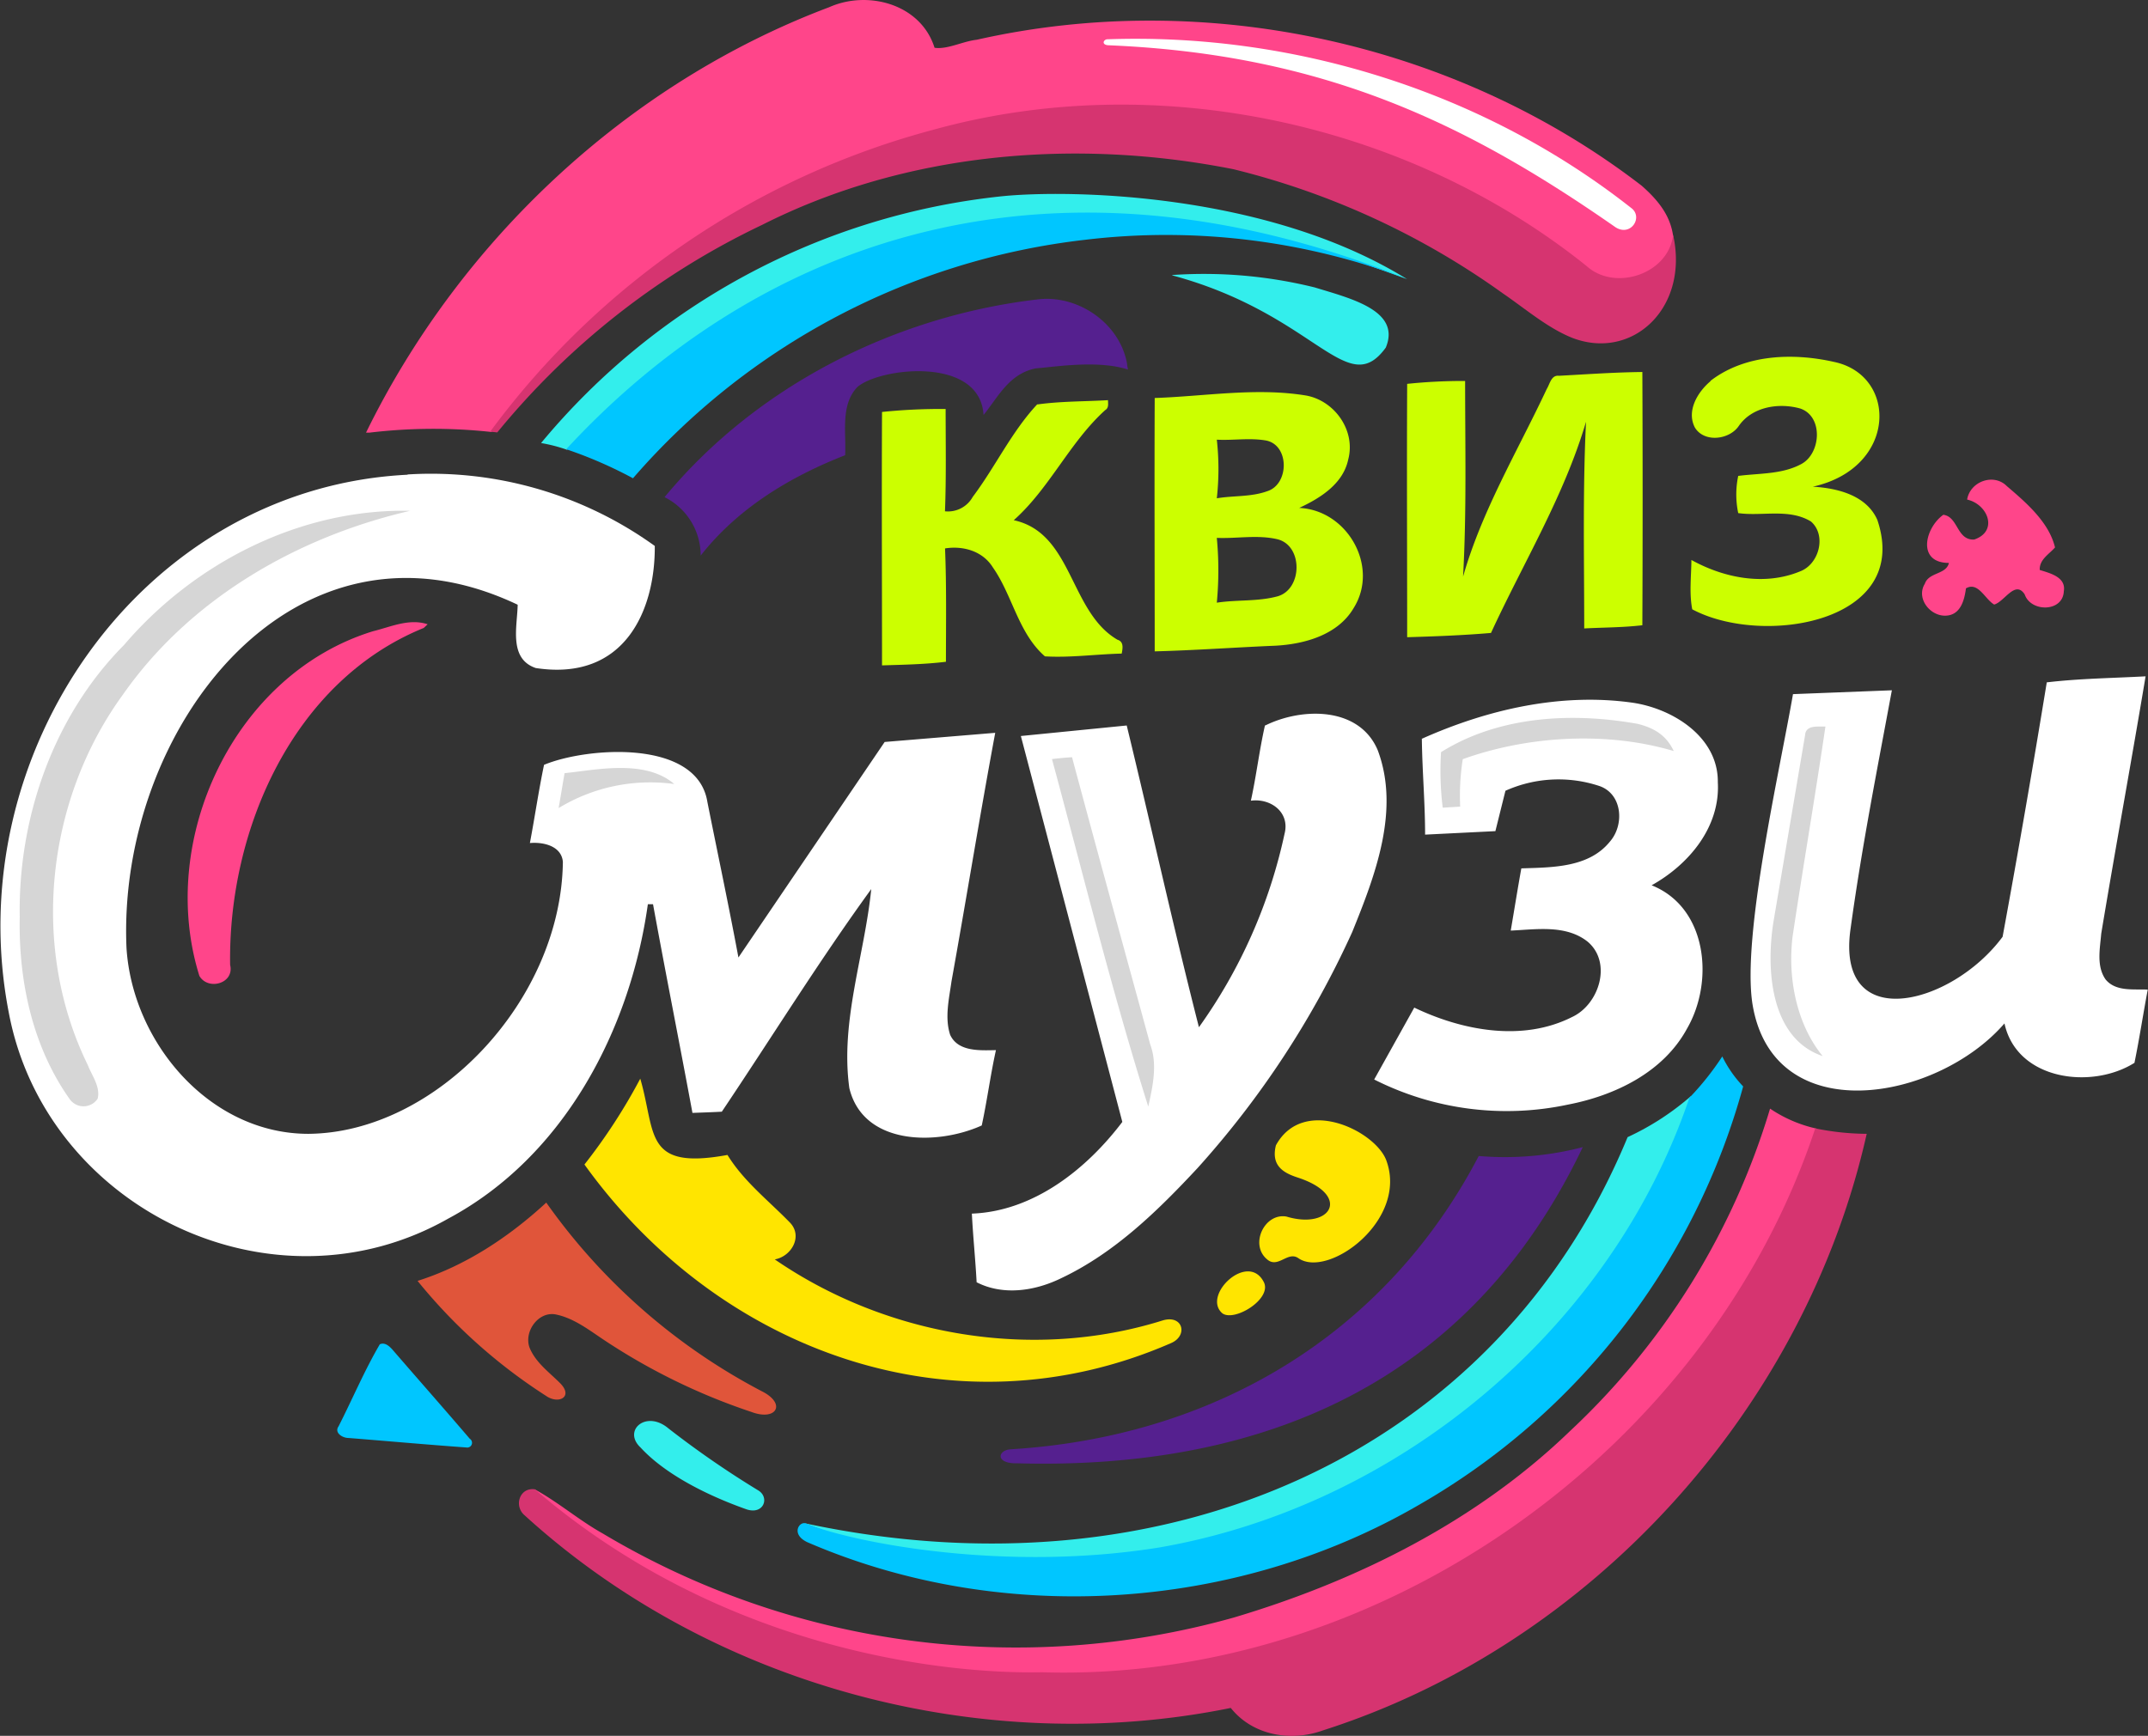
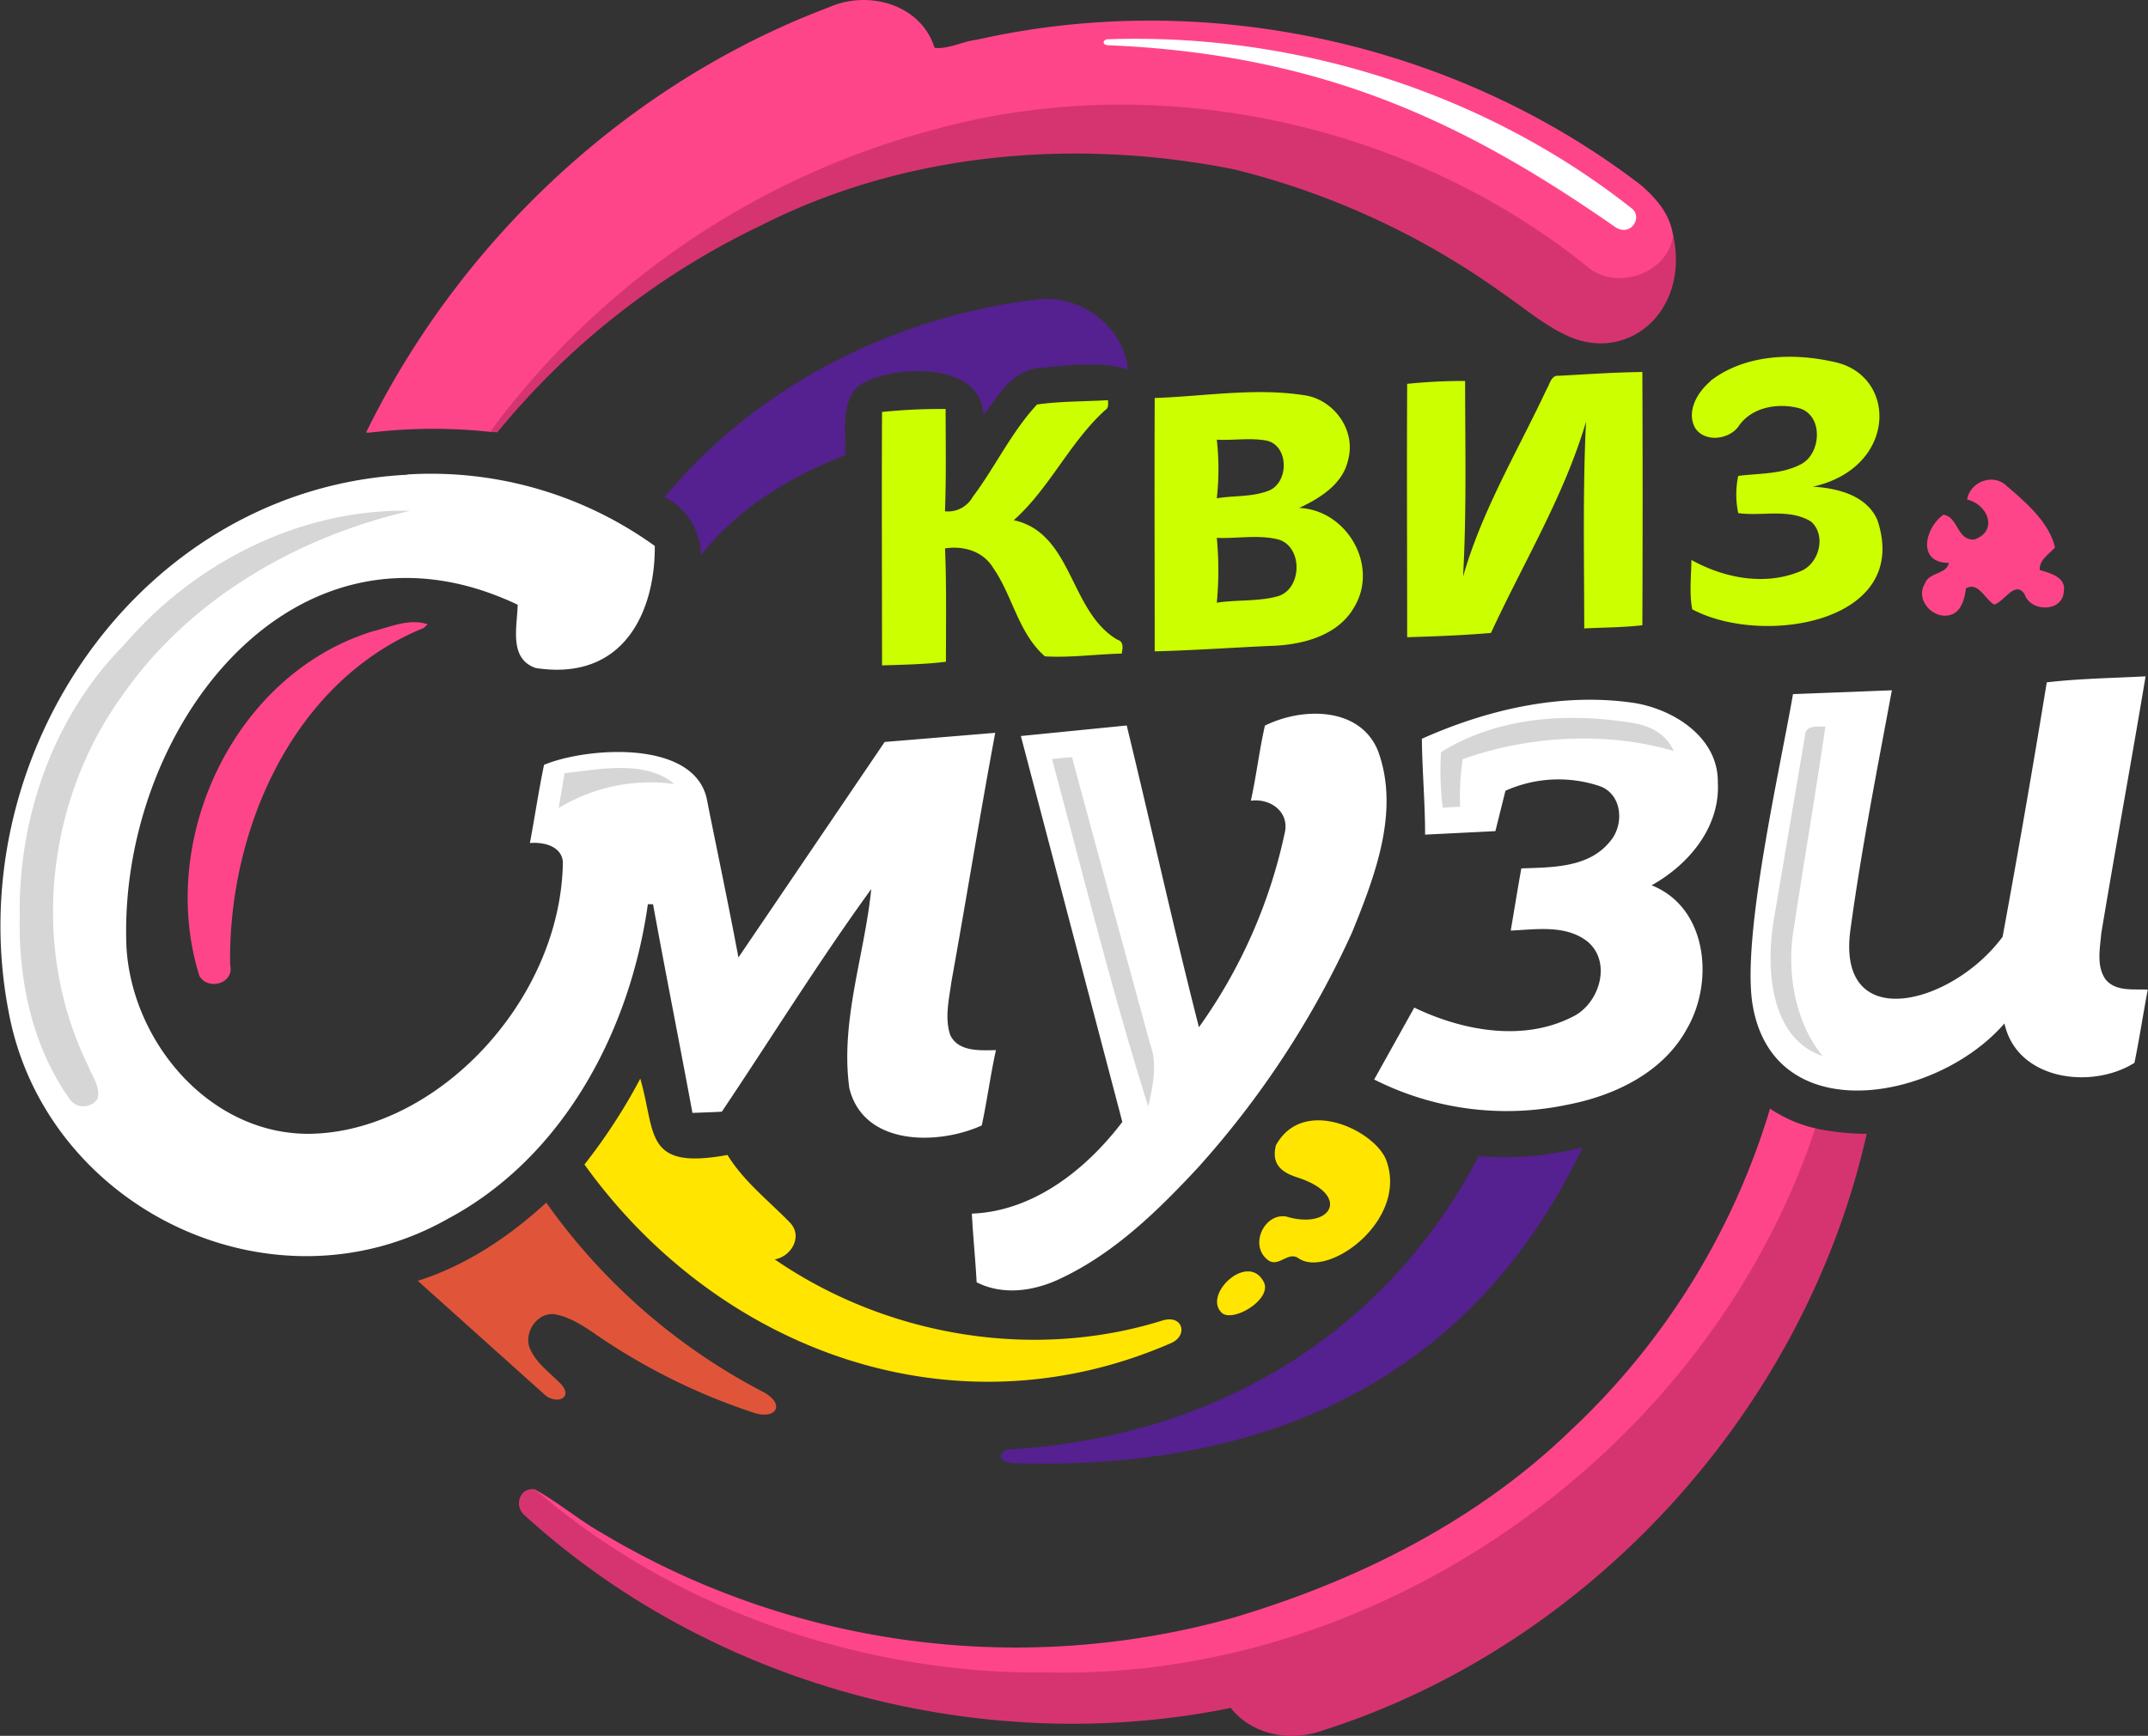
<svg xmlns="http://www.w3.org/2000/svg" viewBox="0 0 356.92 288.51">
  <rect x="0" y="0" width="356.92" height="288.51" fill="#333333" stroke="none" />
  <defs>
    <style>.cls-1{fill:#ff458a;}.cls-2{fill:#fff;}.cls-3{fill:#d63470;}.cls-4{fill:#33eeec;}.cls-5{fill:#00c6ff;}.cls-6{fill:#55208f;}.cls-7{fill:#cf0;}.cls-8{fill:#d6d6d6;}.cls-9{fill:#ffe500;}.cls-10{fill:#e0553a;}</style>
  </defs>
  <title>Logo_Smuzi (1)</title>
  <g id="Logo">
    <path class="cls-1" d="M173.73,74.22c6.49-2.93,15.3-.53,17.56,6.72,2.16.31,4.68-1.08,7-1.33,38-8.59,79.6.46,110.49,24.25,3.62,3.17,4.91,5.75,5.27,8.61-.72,6.51-9.82,9.26-14.55,5C269.59,93.48,228,85,191.09,95.27a132.85,132.85,0,0,0-73.41,49.53,89.22,89.22,0,0,0-20.3.11h-.56c15.65-32,43.5-58.09,76.9-70.69ZM362.87,156c.52-3,4.42-4.4,6.6-2.2,3.22,2.75,7,6,8,10.19-1,1.14-2.61,2-2.54,3.74,1.7.54,4.41,1.18,4,3.55-.15,3.48-5.49,3.5-6.5.51-1.59-2.44-3.36,1.23-5.07,1.69-1.52-.87-2.66-3.87-4.69-2.69-.23,1.8-.81,4.14-2.91,4.49-2.78.49-5.5-2.71-3.92-5.26.66-1.94,3.56-1.5,4-3.46-5.36,0-4-5.8-.93-8,2.49.32,2.2,4.24,5.12,4.12,4.06-1.37,2.29-5.86-1.14-6.64ZM98,177.91c2.94-.72,6-2.17,9.06-1.15l-.65.61c-21.77,8.85-32.52,33.62-32.17,56,.75,3.1-3.67,4.32-5.11,1.83C62.05,212.56,74.89,185,98,177.91Zm232.15,79.37a22.38,22.38,0,0,0,7.69,3.3c-30.11,91.92-145.3,118.33-213,60.78,0-.19.09-.64,0-.83,3.89,2.12,7.4,5.16,11.27,7.32a133.91,133.91,0,0,0,104.89,14c20.52-6.1,40.35-16,55.88-31a120.86,120.86,0,0,0,33.24-53.58Z" transform="translate(-36 -73)" />
    <path class="cls-2" d="M220,79.53c31-1.1,62.51,8.72,87,28,2.13,1.5,0,4.88-2.56,3.24C279.81,93.6,256.05,82,220.1,80.52c-1.1-.11-.76-.94-.09-1ZM103.69,151.86a63.6,63.6,0,0,1,41.11,11.88c.09,10.55-4.91,22.57-19.78,20.29-4.53-1.55-3.07-6.9-3-10.52-37.31-17.73-66.59,20.88-65,57.06,1,15.71,13.82,30.88,30.23,30.88,21.24-.18,42-22.16,42.28-45.21-.24-2.66-3.28-3.32-5.48-3.12.82-4.34,1.45-8.7,2.35-13,7.08-2.95,25.45-4.35,27.14,6.16,1.72,8.62,3.55,17.22,5.16,25.86L183,196.32l18.37-1.52c-2.56,13.75-4.79,27.56-7.27,41.33-.4,2.9-1.15,6-.22,8.86,1.31,2.86,5,2.59,7.61,2.55-.92,4.14-1.46,8.37-2.36,12.52-7.35,3.33-19.67,3.4-22-6.2-1.54-11.13,2.53-22.07,3.64-33.09-8.71,12-16.55,24.67-24.83,37-1.62.09-3.25.14-4.88.2-2.14-11.57-4.44-23.11-6.55-34.68h-.86c-2.95,21-14,42-33.19,52.26-29.33,16.62-66.91-1.8-73-34.25-8.37-43,22.1-87.23,66.3-89.4Zm272.44,34.55c5.42-.64,10.93-.7,16.39-1-2.38,14.27-5,28.49-7.37,42.76-.21,2.51-.83,5.41.73,7.63,1.71,2.06,4.67,1.56,7,1.68-.77,4.05-1.38,8.13-2.21,12.17-7.07,4.46-19.53,2.94-21.6-6.55-11.25,13-38.44,17.8-41.87-3.21-1.79-11.32,4.54-38.84,6.73-51.52l16.43-.64c-2.44,13.15-5,26.08-6.85,39.54-2.61,17.81,16.79,12.88,25.25,1.43q3.88-21.1,7.34-42.29Zm-103.85,9.37c10.83-4.84,23-7.66,34.89-6,6.73.95,14.36,5.68,14.27,13.24.42,7.45-4.83,13.69-11,17.12,9.29,3.71,10.4,16,5.9,23.79-3.94,7.3-12,11.17-19.89,12.68a48.78,48.78,0,0,1-32.11-4.19L271,240.47c8,3.84,18,5.71,26.19,1.58,4.54-2.08,6.75-9.1,2.58-12.57-3.61-2.82-8.49-2-12.74-1.81.59-3.45,1.14-6.9,1.76-10.34,5.1-.17,11.19-.09,14.71-4.44,2.43-2.76,2.11-7.87-1.68-9.23a21.55,21.55,0,0,0-15.67.77l-1.67,6.71-11.68.58c0-5.33-.48-10.64-.54-16Zm-26-2.22c6.1-3,15.59-3.14,18.65,4.13,3.75,10-.44,20.84-4.24,30.22A152.87,152.87,0,0,1,235,267.13c-6.64,7.13-13.81,14.14-22.72,18.34-4.32,2.1-9.58,2.91-14,.65-.2-3.81-.6-7.6-.79-11.41,10.3-.38,19.1-7.45,25-15.24l-16.86-64.14,17.59-1.75c4.06,16.7,7.75,33.51,12,50.15a86.38,86.38,0,0,0,14.23-32.17c.91-3.56-2.3-5.92-5.6-5.48.91-4.14,1.4-8.37,2.34-12.51Z" transform="translate(-36 -73)" />
    <path class="cls-3" d="M191,94.59c36.9-10.26,78.75-1.35,108.64,22.63,4.73,4.28,13.65,1.31,14.37-5.2,2.7,12.16-6.73,20.9-16.64,17.18-4.14-1.62-7.85-4.84-11.65-7.44a129.73,129.73,0,0,0-44.79-20.64c-26.14-5.18-54.32-2.87-78.3,9.26a127.59,127.59,0,0,0-44,34.49l-1.18-.12A134.3,134.3,0,0,1,191,94.59ZM337.62,260.54a43.67,43.67,0,0,0,8.56.91c-10.27,45.73-45.7,84.92-90.41,99.17-5.33,1.92-11.66.79-15.26-3.75-41.23,8.4-86.18-3.62-117.32-32-1.84-1.52-.89-4.69,1.68-4.34,31.1,26.71,67.89,30.74,84.27,30.41,56.36,1.73,110.79-37,128.49-90.4Z" transform="translate(-36 -73)" />
-     <path class="cls-4" d="M125.93,146.61a115,115,0,0,1,76.64-41c11-1.1,43.9-.67,67.2,13.77-3.31-1.2-14.32-5.19-17.38-5.79-43.73-11.57-91.8,1.28-122.16,34.17a25.4,25.4,0,0,0-4.31-1.12Zm104.86-27.9a76.56,76.56,0,0,1,23.66,2.06c6,1.84,14.38,3.84,11.82,10-6.47,8.92-11.57-5.55-35.48-12ZM306.45,262A44.21,44.21,0,0,0,317,255.16c-19.43,61.52-85.87,90.32-143.29,72.56-.07-.14-3.89-1.41-4-1.55C229,338.9,284.47,315.18,306.45,262Zm-164,51.6c-3.05-2.84.92-6.32,4.62-3.19a157.87,157.87,0,0,0,14.87,10.27c2,1.15,1,4.1-1.84,3.2-7.09-2.5-13.77-6.06-17.65-10.28Z" transform="translate(-36 -73)" />
-     <path class="cls-5" d="M130.08,147.67c30.24-32.76,78.05-53.15,139.86-28.26a113.33,113.33,0,0,0-53.76-6.54,117,117,0,0,0-75,39.62,71.48,71.48,0,0,0-11.08-4.82ZM322.17,248.57a19.85,19.85,0,0,0,3.48,5,115.33,115.33,0,0,1-53.82,69.52c-30.47,17.72-69.34,20.23-101.71,6.22-2.78-1.34-1.28-3.54-.2-3.1,7.28,3,32.4,8.21,58.66,4,39.84-6.88,75.15-36.38,88.14-74.76a46.74,46.74,0,0,0,5.46-6.86ZM99.08,296.45c.85-.43,1.65.31,2.17.91,4.26,4.93,8.57,9.81,12.81,14.77a.79.79,0,0,1-.55,1.45c-6.54-.47-13.08-1.06-19.61-1.58-1,0-2.4-.87-1.64-1.94,2.3-4.52,4.29-9.25,6.84-13.61Z" transform="translate(-36 -73)" />
    <path class="cls-6" d="M146.44,155.61c15.27-18.45,38.12-30,61.75-32.82,6.77-.95,13.85,3.83,15.08,10.63,0,.24.12.73.16,1-5-1.61-12-.46-15.35-.19-4.44.91-6.22,4.76-8.65,7.74-.6-9.89-17.4-7.85-21-4.61-2.81,3-1.79,7.55-2,11.3-9.16,3.57-17.86,8.84-24,16.68a10.86,10.86,0,0,0-6-9.71ZM281.67,265.13A51.25,51.25,0,0,0,299,263.66c-18.68,39.22-53.2,53.68-94,52.55-3.56.08-3.29-2.08-1.19-2.32,33.51-2,62.2-18.72,77.91-48.77Z" transform="translate(-36 -73)" />
    <path class="cls-7" d="M320.21,136.31c5.72-4.43,13.72-4.7,20.53-3.16,10.65,2.21,10.53,17.64-3.52,20.74,4.08.24,8.92,1.41,10.73,5.53,5.75,17.13-19.15,21.07-30.76,14.85-.52-2.66-.16-5.48-.14-8.2,5.41,3,12.15,4.34,18.05,1.9,3.17-1.18,4.45-6,1.82-8.29-3.64-2.23-8.19-.83-12.09-1.4a15,15,0,0,1,0-6.18c3.52-.46,7.32-.24,10.53-2s3.64-7.88-.22-9.2c-3.53-1-8-.32-10.22,2.9-1.56,2.3-5.72,2.81-7.28.28-1.46-2.77.44-5.92,2.58-7.72ZM295,135.46c4.63-.25,9.26-.58,13.9-.63q.09,21,0,42.09c-3.21.38-6.44.36-9.66.53,0-11.45-.26-22.91.3-34.35-3.65,12.37-10.42,23.45-15.79,35.1-4.63.4-9.29.57-13.93.71,0-14-.07-28.07,0-42.11a89.72,89.72,0,0,1,9.63-.48c0,10.84.26,21.7-.34,32.52,3.13-11,9.08-20.89,13.91-31.2.51-.81.72-2.27,1.94-2.19Zm-67.14,3.69c8.36-.28,16.87-1.78,25.17-.41,4.76.86,8.26,5.84,7,10.61-.85,4.08-4.65,6.44-8.15,8.07,8,.35,13.36,9.75,9.05,16.64-2.63,4.48-8.17,6-13,6.26-6.69.28-13.37.77-20.06.94,0-14-.06-28.08,0-42.12Zm10.33,6.93a43.88,43.88,0,0,1,0,9.74c2.8-.47,5.74-.2,8.44-1.2,3.59-1.19,3.64-7.61-.23-8.4-2.7-.48-5.47,0-8.19-.14Zm0,16.33a56.78,56.78,0,0,1,0,10.76c3.36-.52,6.84-.16,10.14-1.07,4.13-1.22,4.2-8.5-.14-9.49-3.28-.75-6.68-.07-10-.21Zm-29.8-22.19c3.86-.54,7.82-.48,11.72-.71,0,.59.16,1.28-.45,1.64-5.93,5.36-9.24,13-15.21,18.31,9.81,2.13,9.25,15.2,17.22,19.86,1.1.33.88,1.43.72,2.31-4.25.1-8.55.71-12.76.46-4.44-3.87-5.37-10.1-8.65-14.78-1.68-2.71-4.92-3.64-7.95-3.16.26,6.28.15,12.56.15,18.84-3.52.43-7.08.49-10.62.6,0-14-.07-28.08,0-42.12a94.13,94.13,0,0,1,10.57-.49c0,5.67.11,11.35-.11,17a4.7,4.7,0,0,0,4.61-2.39c3.76-5,6.44-10.81,10.73-15.4Z" transform="translate(-36 -73)" />
    <path class="cls-8" d="M56.61,180.2c11.69-13.7,29.36-22.69,47.54-22.3-18.73,4.33-36.57,14.6-47.71,30.53C43.63,206,41,230.44,50.58,250c.69,1.79,2.13,3.61,1.65,5.6a2.81,2.81,0,0,1-4.6.15C41.39,247,39.06,236,39.28,225.41,39,208.91,44.88,192,56.61,180.2ZM275.47,198c9.59-6,21.74-6.65,32.65-4.69,3.09.76,4.87,2.15,6,4.52-11.08-3.3-24.18-2.56-35.06,1.35a39,39,0,0,0-.43,7.89l-2.9.17a49.67,49.67,0,0,1-.28-9.24Zm60.47-2.9c.21-1.64,2.11-1.29,3.38-1.35-1.71,11.66-3.73,23.37-5.46,34.93-.83,6.78.62,14.49,5,19.85-8.82-3-9.43-14.68-8.15-22.47q2.62-15.48,5.25-31Zm-125.12,4.06q1.65-.2,3.31-.31c4.27,15.94,8.66,31.84,13,47.75,1.24,3.35.4,7-.33,10.32-6-19-10.79-38.49-16-57.76Zm-81,2.34c4.91-.46,13.28-2.43,18.22,1.81a29.28,29.28,0,0,0-19.22,4c.36-2,.65-3.88,1-5.83Z" transform="translate(-36 -73)" />
    <path class="cls-9" d="M133.12,266.54a94.74,94.74,0,0,0,9.27-14.26c2.64,9.06.53,15.24,14.49,12.68,2.71,4.4,6.82,7.58,10.36,11.22,2.22,2.27.28,5.65-2.5,6.14,18.56,12.76,42.9,16.91,64.47,10.14,3.39-1,4.26,2.59,1.31,3.8-35.94,15.65-75.07,1.39-97.41-29.72Zm133.18-.82c3.85,10-9.57,19.83-14.54,16.41-1.78-1.27-3.4,1.79-5.23.17-2.93-2.46-.41-7.74,3.23-7.1,7.47,2.25,10.84-3.58,1.83-6.5-2.4-.78-4.41-2-3.58-5.34,4.5-8.22,16.29-2.52,18.29,2.36ZM239.1,291.27c-3.43-3,4.26-10.29,6.89-5.2,1.46,2.8-4.9,6.7-6.89,5.2Z" transform="translate(-36 -73)" />
-     <path class="cls-10" d="M105.42,285.88c8-2.53,15.2-7.33,21.35-13a101.43,101.43,0,0,0,35.77,31.33c4.2,2.08,2.48,5-1.61,3.49a103.2,103.2,0,0,1-24.78-12.13c-2.42-1.62-4.84-3.48-7.75-4.09S123,294.3,124,297c1,2.44,3.17,4,5,5.82,2.39,2.33-.18,3.67-2.3,2.16a90,90,0,0,1-21.31-19.08Z" transform="translate(-36 -73)" />
+     <path class="cls-10" d="M105.42,285.88c8-2.53,15.2-7.33,21.35-13a101.43,101.43,0,0,0,35.77,31.33c4.2,2.08,2.48,5-1.61,3.49a103.2,103.2,0,0,1-24.78-12.13c-2.42-1.62-4.84-3.48-7.75-4.09S123,294.3,124,297c1,2.44,3.17,4,5,5.82,2.39,2.33-.18,3.67-2.3,2.16Z" transform="translate(-36 -73)" />
  </g>
</svg>